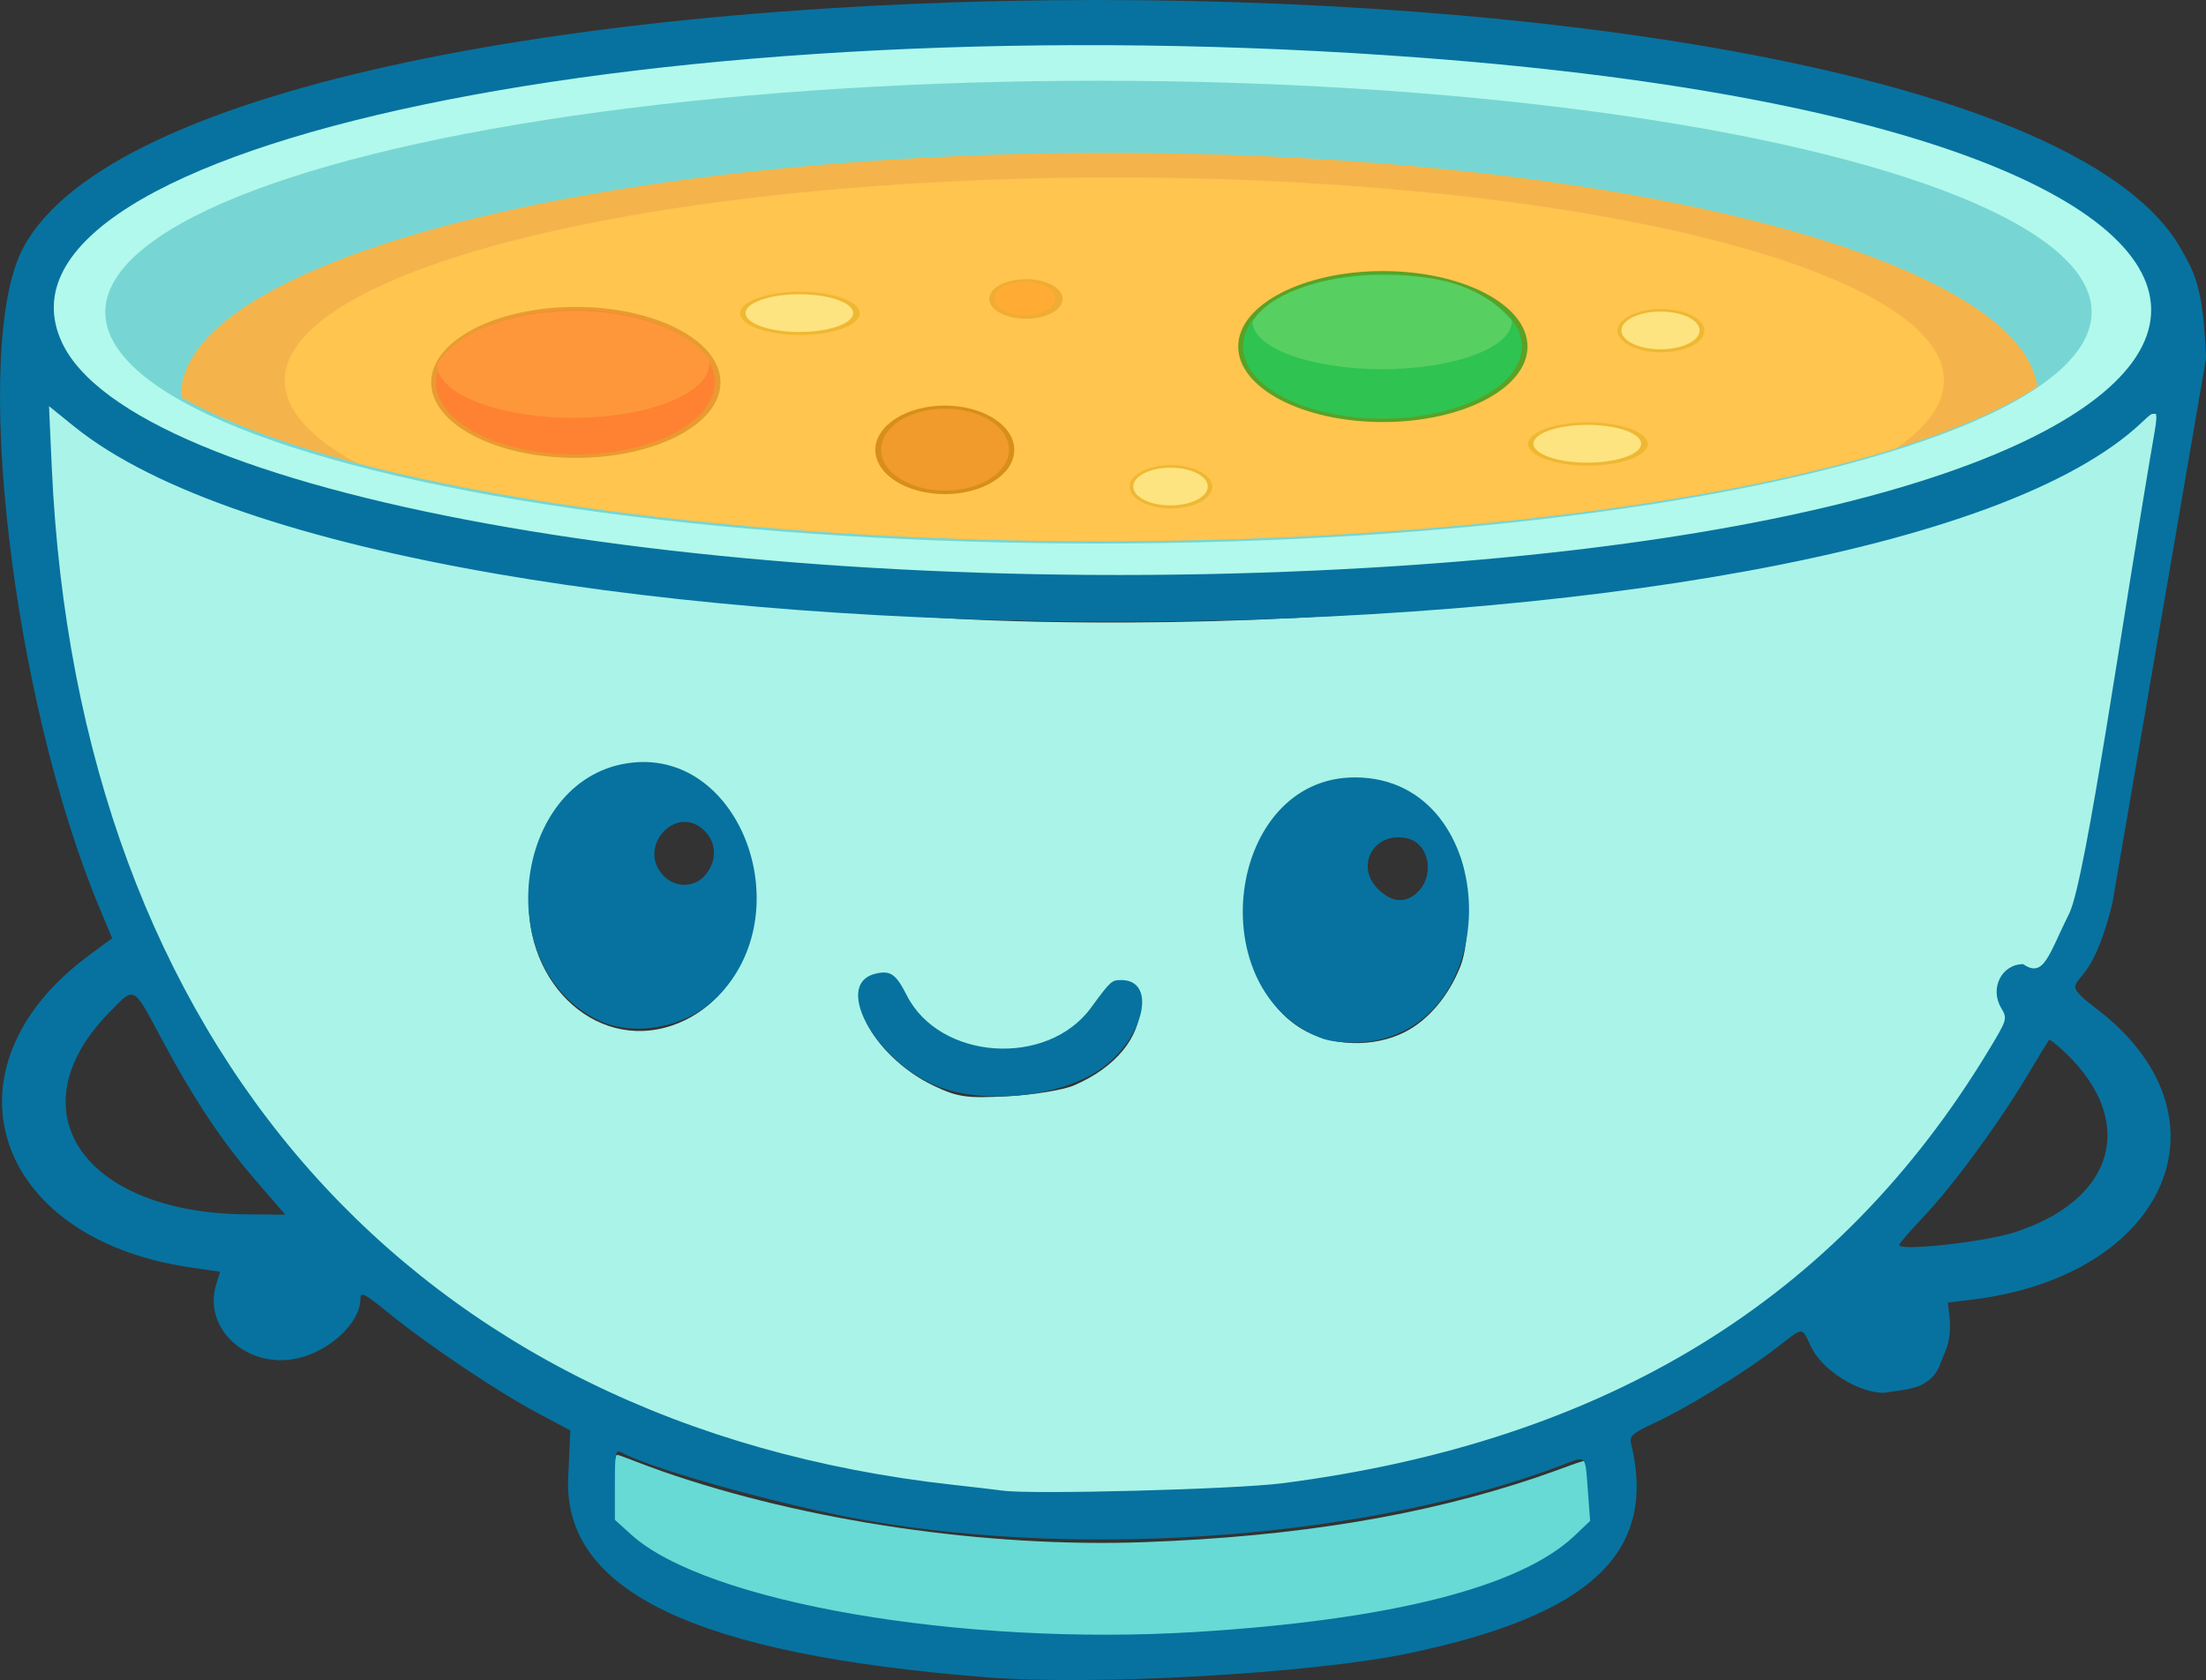
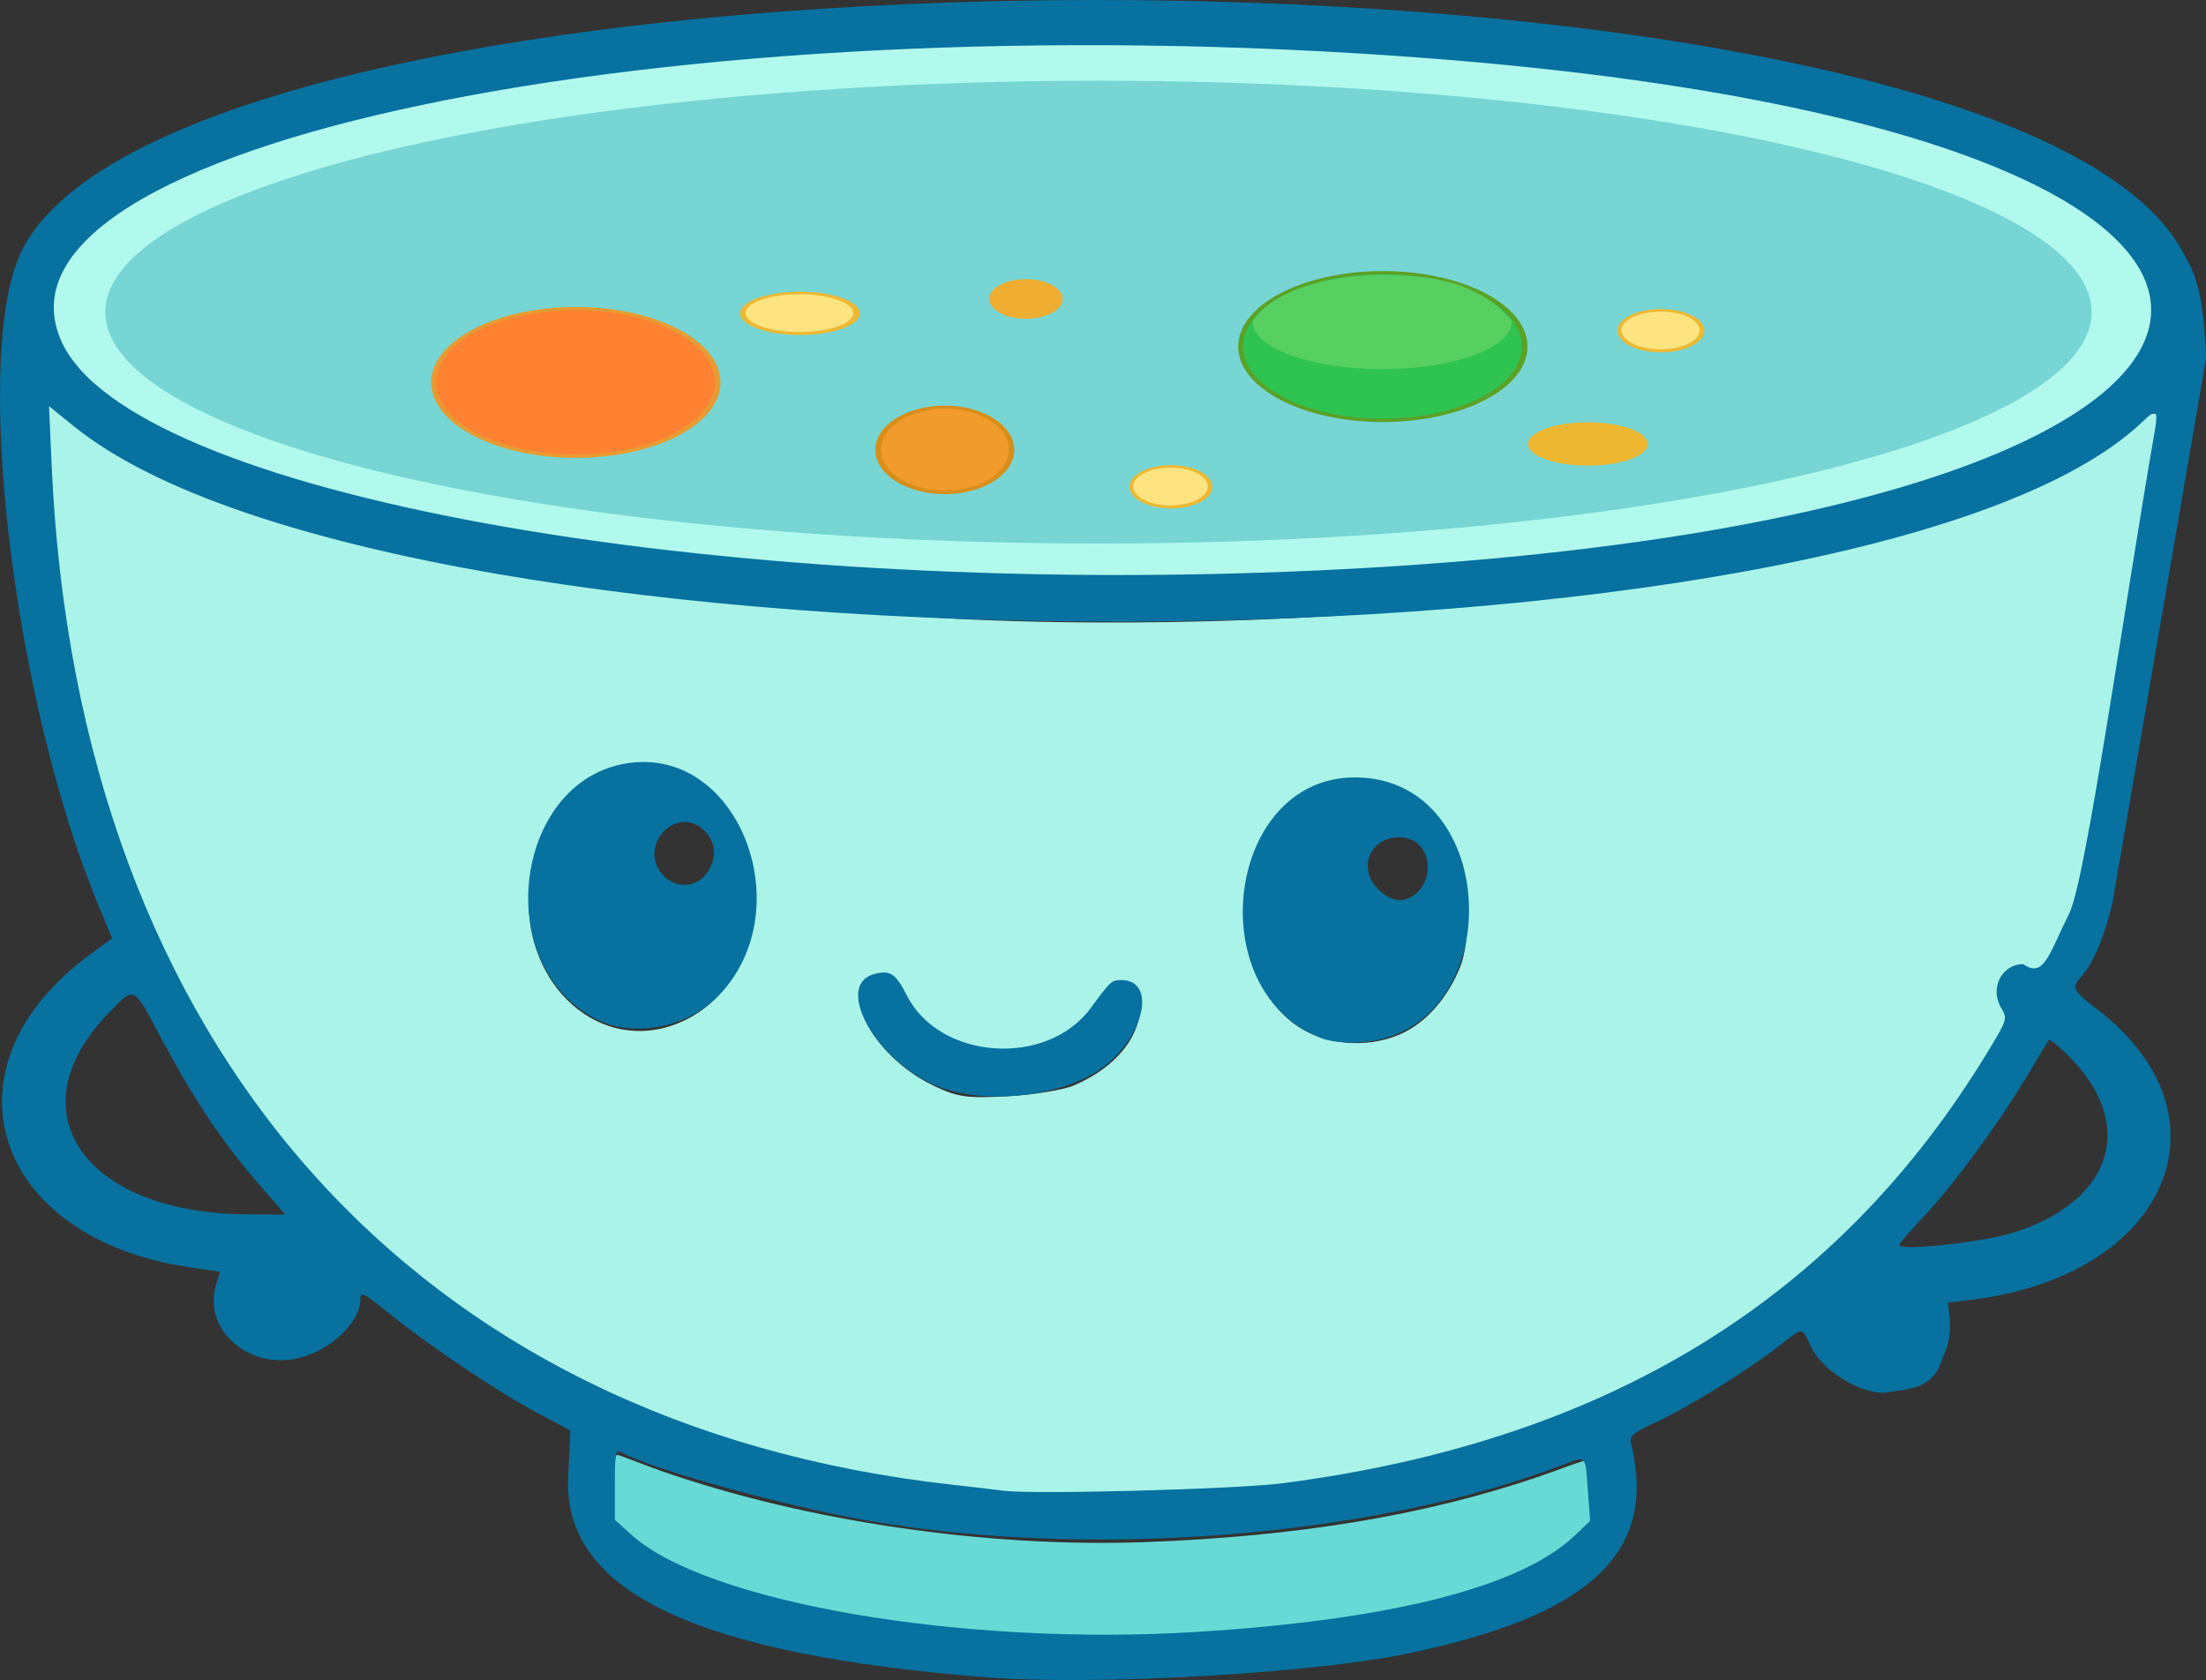
<svg xmlns="http://www.w3.org/2000/svg" xmlns:ns1="http://www.inkscape.org/namespaces/inkscape" xmlns:ns2="http://sodipodi.sourceforge.net/DTD/sodipodi-0.dtd" width="195.733mm" height="149.073mm" viewBox="0 0 195.733 149.073" version="1.1" id="svg1" xml:space="preserve" ns1:version="1.4.2 (f4327f4, 2025-05-13)" ns2:docname="souper-logo-min.svg">
  <rect x="0" y="0" width="195.733" height="149.073" fill="#333333" stroke="none" />
  <ns2:namedview id="namedview1" pagecolor="#ffffff" bordercolor="#000000" borderopacity="0.25" ns1:showpageshadow="2" ns1:pageopacity="0.0" ns1:pagecheckerboard="0" ns1:deskcolor="#d1d1d1" ns1:document-units="mm" ns1:zoom="1" ns1:cx="272" ns1:cy="208.5" ns1:window-width="1902" ns1:window-height="1153" ns1:window-x="0" ns1:window-y="0" ns1:window-maximized="0" ns1:current-layer="layer1" />
  <defs id="defs1">
    <clipPath clipPathUnits="userSpaceOnUse" id="clipPath243">
-       <ellipse style="fill:#ffffff;fill-opacity:1;stroke-width:1.988" id="ellipse243" cx="22.929" cy="108.282" rx="88.122" ry="20.533" ns1:label="cup inner color" />
-     </clipPath>
+       </clipPath>
    <clipPath clipPathUnits="userSpaceOnUse" id="clipPath248">
      <ellipse style="fill:#ffffff;fill-opacity:1;stroke-width:1.112" id="ellipse248" cx="334.969" cy="123.186" rx="11.71" ry="4.58" />
    </clipPath>
    <clipPath clipPathUnits="userSpaceOnUse" id="clipPath248-7">
      <ellipse style="fill:#ffffff;fill-opacity:1;stroke-width:1.112" id="ellipse248-9" cx="334.969" cy="123.186" rx="11.71" ry="4.58" />
    </clipPath>
  </defs>
  <g ns1:label="Layer 1" ns1:groupmode="layer" id="layer1" transform="translate(74.728,-80.796)">
    <path style="fill:#67dad5;fill-opacity:1;stroke-width:1.307" d="m 82.332,854.249 c -2.515,-0.289 -43.25,-2.06 -50.437,-2.806 -30.707,-3.189 -61.315,-10.405 -79.781,-18.048 -11.815,-4.891 -16.11,-7.331 -23.289,-13.358 l -5.301,-4.45 -0.082,-11.065 c -0.052,-7.054 0.358,-12.494 1.197,-12.494 0.748,0 8.147,3.097 15.292,5.584 47.938,16.686 108.512,25.564 161.326,23.644 50.877,-1.85 93.395,-8.874 131.291,-21.691 8.254,-2.791 16.097,-6.041 16.582,-5.528 0.485,0.513 0.59,6.729 1.081,12.119 l 0.891,9.799 -6.865,6.203 c -15.733,14.215 -45.756,21.966 -92.677,27.876 -15.456,1.947 -57.735,5.537 -69.23,4.217 z" id="path236" ns2:nodetypes="sssscssssssscsss" transform="scale(0.265)" ns1:label="base fill" />
    <path style="fill:#aaf3e8;fill-opacity:1;stroke-width:1.848" d="M 29.182,805.699 C -31.353,797.549 -93.428,773.562 -134.458,742.842 -213.392,683.741 -255.276,591.73 -265.145,475.035 c -3.139,-37.111 -11.162,-41.289 6.724,-32.501 53.767,26.418 173.156,67.398 324.017,70.536 156.584,3.257 300.487,-24.288 357.106,-60.914 18.205,-11.777 21.143,-12.806 19.669,3.715 -1.632,18.289 1.106,41.621 -6.96,56.994 -4.414,8.412 -12.256,83.647 -23.164,99.392 -2.789,4.026 -5.892,16.84 -13.01,20.521 -5.704,2.95 -8.658,-0.202 -7.548,8.162 1.113,8.39 -2.211,9.321 -14.271,27.435 -45.919,68.968 -108.468,113.433 -195.289,131.052 -39.702,8.056 -113.878,11.531 -152.948,6.271 z m 48.425,-137.378 c 13.922,-6.003 22.173,-16.024 22.173,-26.929 0,-4.036 -1.076,-5.852 -4.021,-6.787 -3.28,-1.041 -5.523,0.468 -12.173,8.186 -6.523,7.571 -10.131,10.037 -18.053,12.341 -17.138,4.982 -33.599,-0.695 -43.425,-14.975 -4.209,-6.118 -6.848,-8.278 -9.609,-7.865 -14.756,2.207 -2.861,26.06 17.99,36.075 8.129,3.904 11.126,4.336 24.945,3.59 8.638,-0.466 18.616,-2.102 22.173,-3.636 z m 110.833,-17.889 c 7.807,-3.983 14.63,-12.071 18.547,-21.986 3.19,-8.075 3.273,-26.859 0.158,-35.933 -2.918,-8.503 -11.623,-18.832 -19.151,-22.725 -7.538,-3.898 -23.191,-3.74 -31.748,0.32 -27.101,12.86 -28.631,63.549 -2.393,79.275 9.942,5.959 24.119,6.389 34.587,1.048 z m -245.534,-2.12 c 24.35,-8.153 35.243,-39.429 22.449,-64.455 -7.263,-14.208 -16.248,-20.781 -29.738,-21.757 -21.534,-1.558 -37.231,13.626 -40.2,38.887 -3.683,31.341 21.191,56.129 47.488,47.324 z" id="path237" transform="scale(0.265)" ns1:label="cup body fill" ns2:nodetypes="ssssssssssssssssssssssssssssssssssss" />
    <path style="fill:#b1f9ec;fill-opacity:1;stroke-width:1.848" d="M 49.89,497.64 C -94.945,493.592 -222.219,466.112 -255.134,430.923 c -20.51,-21.926 -10.163,-46.552 28.853,-65.518 61.302,-29.799 171.549,-45.756 308.622,-45.748 171.536,0.01 303.958,24.459 344.79,64.086 17.029,16.527 17.603,33.467 0.565,50.051 -35.635,34.685 -135.326,57.75 -277.565,64.028 -38.967,1.72 -57.146,1.023 -100.241,-0.182 z" id="path240" transform="scale(0.265)" ns1:label="cup rim" ns2:nodetypes="ssscsssss" />
    <ellipse style="fill:#77d6d3;fill-opacity:1;stroke-width:1.988" id="path239" cx="22.736" cy="108.492" rx="88.122" ry="20.533" ns1:label="cup inner color" />
    <path style="fill:#07729f;fill-opacity:1" d="m 31.334,225.607 c 17.347,-1.066 28.849,-3.987 33.642,-8.541 l 1.386,-1.317 -0.203,-2.686 c -0.247,-3.265 -0.08,-3.102 -2.305,-2.257 -16.781,6.376 -41.768,8.368 -61.624,4.914 -7.241,-1.26 -18.897,-4.485 -21.784,-6.028 -0.566,-0.303 -0.617,-0.07 -0.617,2.817 v 3.146 l 1.465,1.324 c 6.638,5.997 29.295,9.903 50.04,8.628 z m 7.761,-13.203 c 28.737,-3.724 49.277,-16.326 62.631,-38.424 1.649,-2.729 1.668,-2.792 1.097,-3.759 -1.025,-1.736 0.055,-3.871 1.961,-3.875 1.856,1.288 2.256,-0.841 4.108,-4.545 1.477,-3.135 4.798,-26.785 7.544,-42.638 0.369,-2.128 0.16,-2.112 -1.068,-0.942 -24.602,23.439 -154.717,23.721 -183.541,0.399 l -2.207,-1.785 0.244,5.401 c 2.317,51.336 32.126,85.007 79.951,90.308 1.843,0.204 3.828,0.438 4.41,0.518 2.603,0.361 20.701,-0.118 24.871,-0.658 z M 8.904,177.348 c -5.633,-1.947 -9.888,-9.165 -5.982,-10.145 1.341,-0.337 1.838,0.002 2.803,1.906 2.92,5.763 12.441,6.416 16.336,1.121 1.778,-2.418 1.835,-2.469 2.705,-2.469 3.228,0 1.988,5.244 -1.873,7.919 -3.403,2.358 -9.79,3.12 -13.989,1.668 z M 42.582,172.939 c -10.931,-4.092 -8.506,-23.203 2.939,-23.163 13.157,0.046 13.603,22.667 0.463,23.505 -1.26,0.08 -2.647,-0.059 -3.402,-0.342 z m 8.436,-12.95 c 1.574,-1.467 1.089,-4.307 -0.818,-4.786 -2.931,-0.736 -4.777,2.359 -2.667,4.47 1.207,1.207 2.41,1.316 3.484,0.316 z m -72.773,11.275 c -9.659,-4.818 -7.311,-21.723 3.167,-22.805 9.704,-1.002 14.894,13.405 7.496,20.804 -2.734,2.734 -7.427,3.614 -10.663,2 z m 9.671,-12.9 c 0.99,-1.258 0.936,-2.778 -0.135,-3.849 -2.473,-2.473 -6.057,1.409 -3.659,3.962 1.084,1.154 2.838,1.102 3.793,-0.113 z m 124.778,2.606 c -1.55,6.214 -2.963,6.302 -3.273,7.262 -0.131,0.406 0.402,0.961 1.76,1.986 12.621,9.529 6.495,23.837 -11.099,25.922 l -1.983,0.235 0.167,1.482 c 0.096,0.854 -0.044,2 -0.332,2.705 l -0.499,1.223 c 0,0 -0.313,1.153 -1.412,1.737 -0.795,0.585 -2.944,0.748 -2.944,0.748 -1.953,0.611 -5.934,-1.54 -7.084,-3.917 -0.907,-1.873 -0.615,-1.874 -3.067,0.017 -2.816,2.172 -7.921,5.322 -10.751,6.634 -1.999,0.927 -2.344,1.214 -2.193,1.83 2.376,9.711 -3.522,15.28 -19.776,18.675 -8.535,1.782 -27.799,2.874 -37.394,2.118 v 6e-5 c -25.88,-2.037 -37.594,-7.637 -37.128,-17.75 l 0.191,-4.155 -2.875,-1.528 c -3.528,-1.875 -9.665,-5.989 -13.151,-8.815 -2.313,-1.875 -2.6,-2.02 -2.601,-1.311 -0.003,2.055 -2.667,4.586 -5.519,5.244 -4.463,1.03 -8.492,-2.59 -7.279,-6.541 l 0.347,-1.13 -2.681,-0.393 c -17.535,-2.568 -22.422,-17.766 -8.911,-27.712 l 2.019,-1.486 -1.106,-2.643 c -7.807,-18.651 -11.431,-49.918 -6.793,-58.618 15.602,-29.273 174.211,-29.345 191.357,-0.087 1.399,2.388 2.083,3.787 2.323,9.889 m -17.091,77.579 c 8.939,-2.824 11.003,-9.77 4.714,-15.86 -0.788,-0.764 -1.49,-1.319 -1.559,-1.235 -0.069,0.084 -0.936,1.51 -1.926,3.167 -2.538,4.248 -6.572,9.738 -9.162,12.474 -1.213,1.281 -2.205,2.432 -2.205,2.558 0,0.554 7.46,-0.258 10.138,-1.104 z m -155.851,-4.506 c -3.087,-3.563 -5.581,-7.306 -8.476,-12.722 -2.556,-4.781 -2.326,-4.67 -4.68,-2.25 -8.435,8.67 -2.229,17.738 12.22,17.855 l 3.458,0.028 z M 42.094,131.416 c 93.36,-4.278 100.544,-38.578 9.525,-45.481 -67.352,-5.109 -128.873,7.72 -120.871,25.204 6.156,13.45 57.255,22.756 111.346,20.277 z" id="path229" ns2:nodetypes="sscscssscsssssccscscsssssscsssscsscsssssssssssscssscsscccsssssccscssssscsscscscssssssssssccsssss" ns1:label="cup outline" />
    <g id="g241" clip-path="url(#clipPath243)" ns1:label="soup">
      <ellipse style="fill:#f4b44b;fill-opacity:1;stroke-width:0.232" id="path241" cx="23.711" cy="115.867" rx="82.378" ry="21.511" ns1:label="soup shadow" />
      <ellipse style="fill:#ffc54f;fill-opacity:1;stroke-width:0.201" id="path241-1" cx="24.144" cy="114.556" rx="73.607" ry="18.011" ns1:label="soup" />
    </g>
    <g id="g247" transform="matrix(1,0,0,-1,2.593,240.563)" ns1:label="veggie3">
      <ellipse style="fill:#d78f19;fill-opacity:1;stroke-width:0.267" id="path243-6" cx="6.509" cy="119.85" rx="6.164" ry="3.928" />
      <ellipse style="fill:#f09b2c;fill-opacity:1;stroke-width:0.246" id="path243" cx="6.531" cy="119.869" rx="5.675" ry="3.636" />
    </g>
    <g id="g246" ns1:label="veggie2">
      <ellipse style="fill:#efb833;fill-opacity:1;stroke-width:0.158" id="path244-1" cx="-3.749" cy="108.6" rx="5.308" ry="1.922" />
      <ellipse style="fill:#fde480;fill-opacity:1;stroke-width:0.14" id="path244" cx="-3.802" cy="108.579" rx="4.775" ry="1.674" />
    </g>
    <g id="g246-0" ns1:label="veggie2" transform="matrix(0.692,0,0,1,31.76,15.389)">
      <ellipse style="fill:#efb833;fill-opacity:1;stroke-width:0.158" id="path244-1-2" cx="-3.749" cy="108.6" rx="5.308" ry="1.922" />
      <ellipse style="fill:#fde480;fill-opacity:1;stroke-width:0.14" id="path244-4" cx="-3.802" cy="108.579" rx="4.775" ry="1.674" />
    </g>
    <g id="g246-0-9" ns1:label="veggie2" transform="matrix(0.726,0,0,1,75.366,1.537)">
      <ellipse style="fill:#efb833;fill-opacity:1;stroke-width:0.158" id="path244-1-2-0" cx="-3.749" cy="108.6" rx="5.308" ry="1.922" />
      <ellipse style="fill:#fde480;fill-opacity:1;stroke-width:0.14" id="path244-4-0" cx="-3.802" cy="108.579" rx="4.775" ry="1.674" />
    </g>
    <g id="g246-0-9-9" ns1:label="veggie2" transform="translate(69.912,11.591)">
      <ellipse style="fill:#efb833;fill-opacity:1;stroke-width:0.158" id="path244-1-2-0-3" cx="-3.749" cy="108.6" rx="5.308" ry="1.922" />
-       <ellipse style="fill:#fde480;fill-opacity:1;stroke-width:0.14" id="path244-4-0-4" cx="-3.802" cy="108.579" rx="4.775" ry="1.674" />
    </g>
    <g id="g245" ns1:label="veggie1">
      <ellipse style="fill:#efad32;fill-opacity:1;stroke-width:0.265" id="path245" cx="16.301" cy="107.322" rx="3.254" ry="1.757" />
-       <ellipse style="fill:#ffab34;fill-opacity:1;stroke-width:0.223" id="path245-9" cx="16.21" cy="107.279" rx="2.719" ry="1.496" />
    </g>
    <g id="g248" ns1:label="orange veggie" transform="translate(-358.833,-10.371)">
      <ellipse style="fill:#e89b30;fill-opacity:1;stroke-width:0.425" id="path247" cx="332.603" cy="-115.464" transform="translate(2.593,240.563)" rx="12.834" ry="6.698" />
      <ellipse style="fill:#fe8232;fill-opacity:1;stroke-width:0.408" id="path247-2" cx="335.157" cy="125.09" rx="12.37" ry="6.405" />
-       <ellipse style="fill:#fe973a;fill-opacity:1;stroke-width:0.408" id="path247-2-1" cx="335.129" cy="125.116" rx="12.37" ry="6.405" clip-path="url(#clipPath248)" transform="matrix(1.033,0,0,1.048,-11.081,-5.665)" />
    </g>
    <g id="g248-9" ns1:label="green veggie" transform="translate(-287.227,-13.552)">
      <ellipse style="fill:#5ba125;fill-opacity:1;stroke-width:0.425" id="path247-8" cx="332.603" cy="-115.464" transform="translate(2.593,240.563)" rx="12.834" ry="6.698" />
      <ellipse style="fill:#2fc351;fill-opacity:1;stroke-width:0.408" id="path247-2-6" cx="335.157" cy="125.09" rx="12.37" ry="6.405" />
      <path id="path247-2-1-5" clip-path="url(#clipPath248-7)" style="fill:#58cf61;stroke-width:0.408" transform="matrix(0.982,0,0,0.924,6.192,9.049)" d="m 346.677,123.091 c 2.224,2.63 -4.717,8.43 -11.548,8.43 -6.832,0 -12.341,-5.259 -12.37,-6.405 -0.093,-3.684 5.538,-6.405 12.37,-6.405 6.832,0 9.596,2.07 11.548,4.379 z" ns2:nodetypes="sssss" />
    </g>
  </g>
</svg>